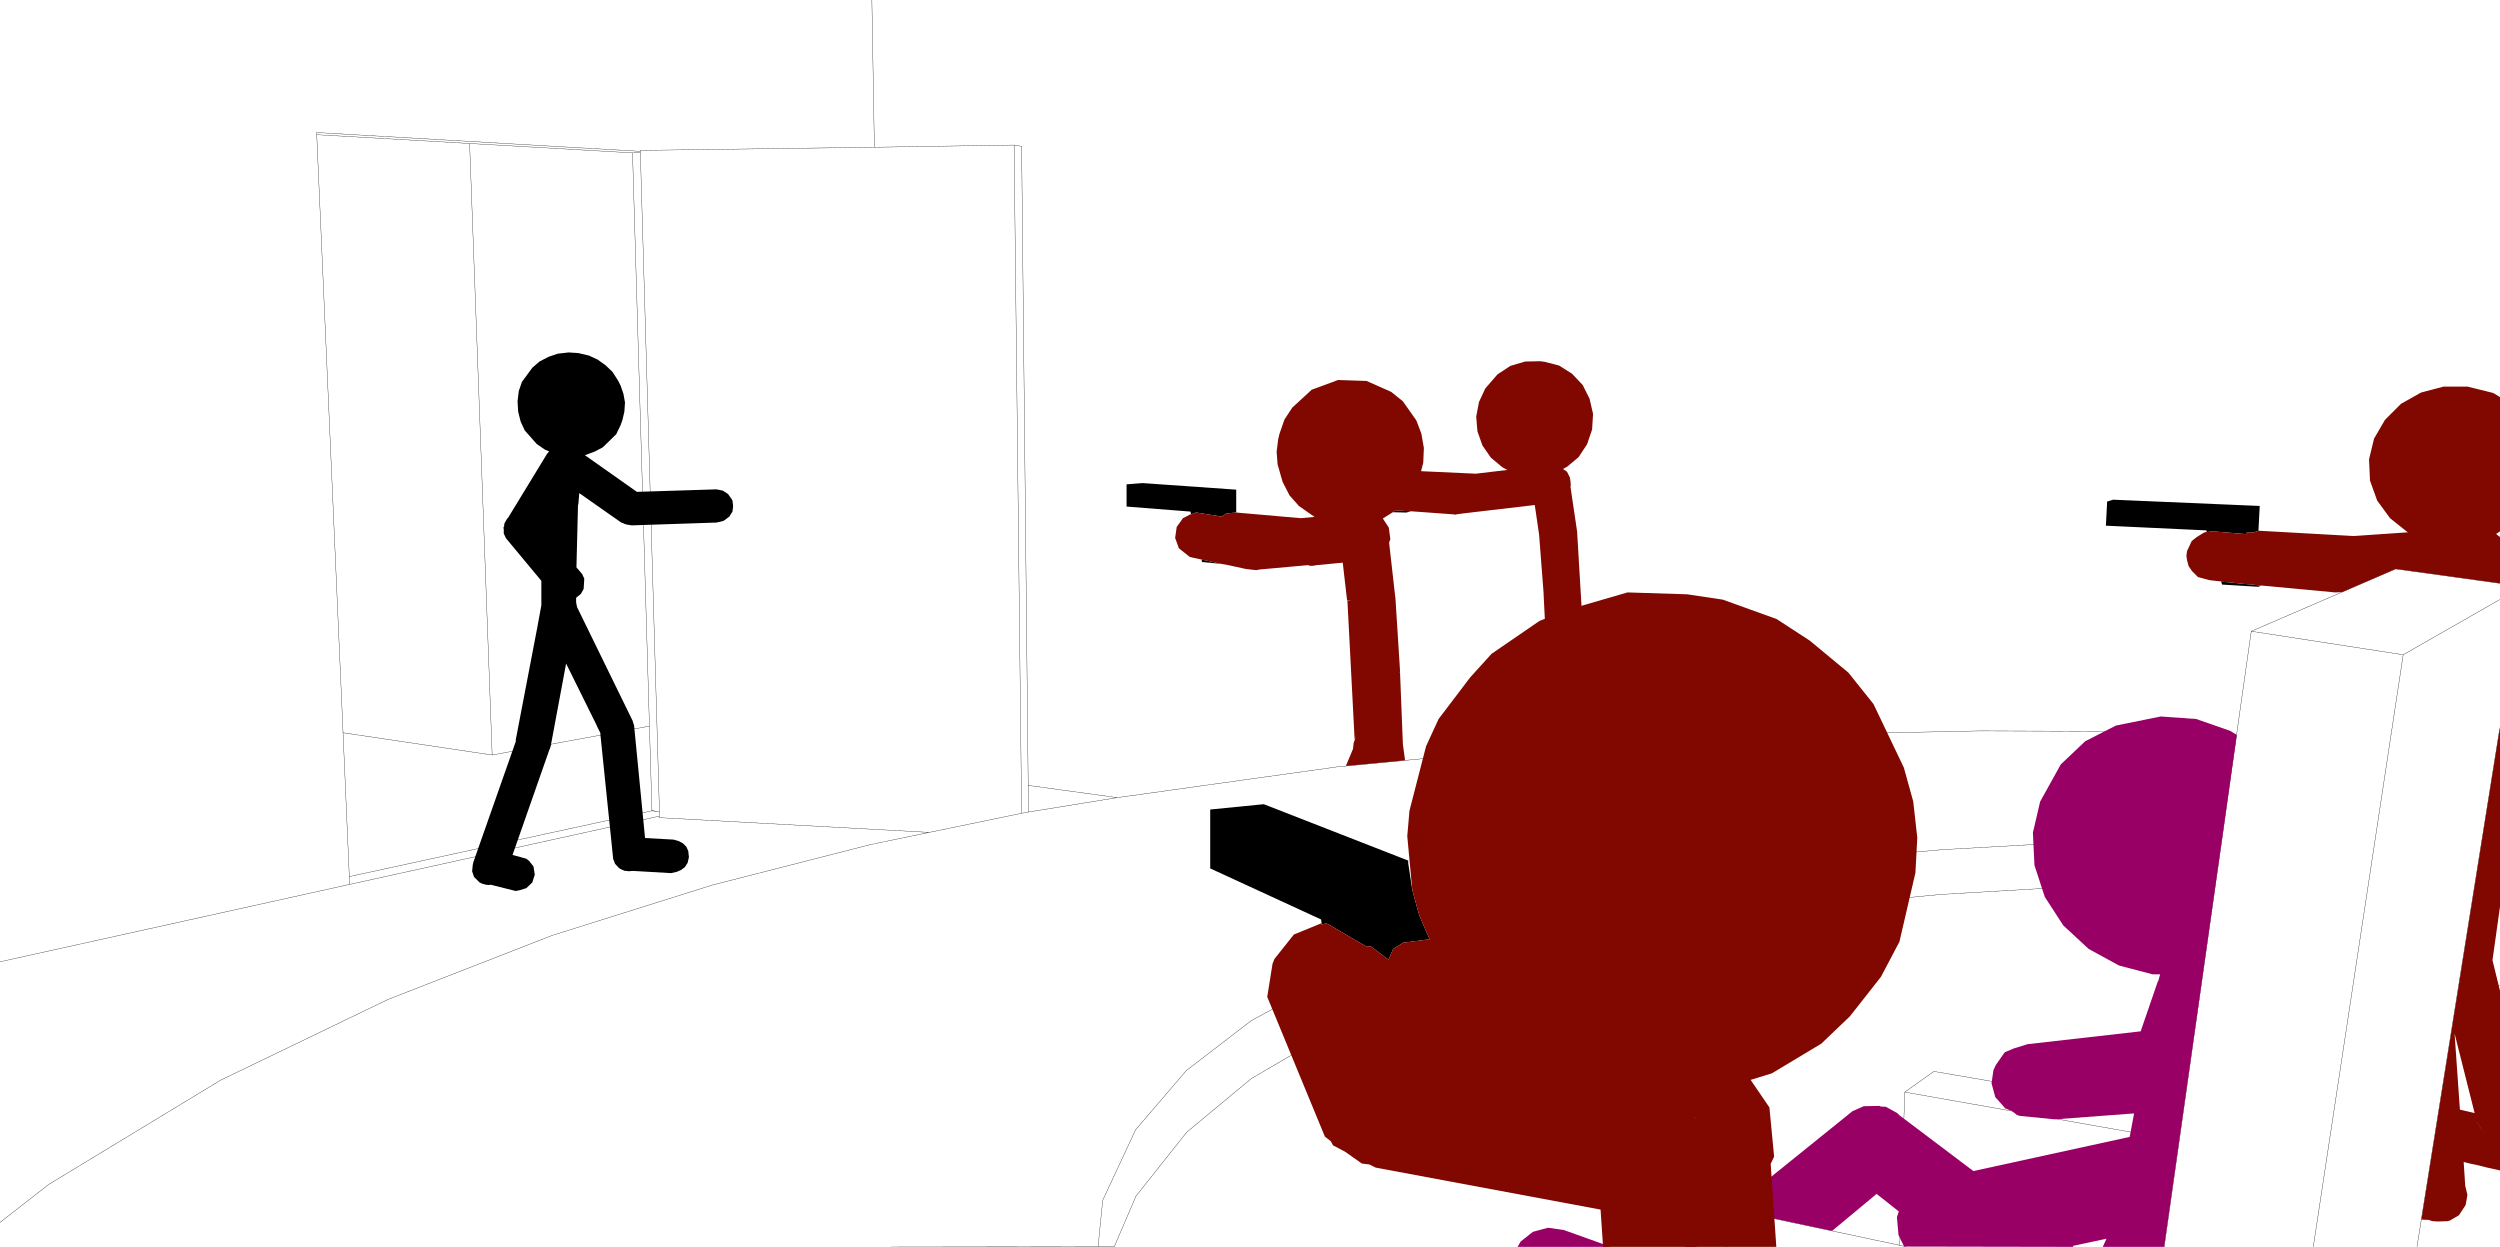
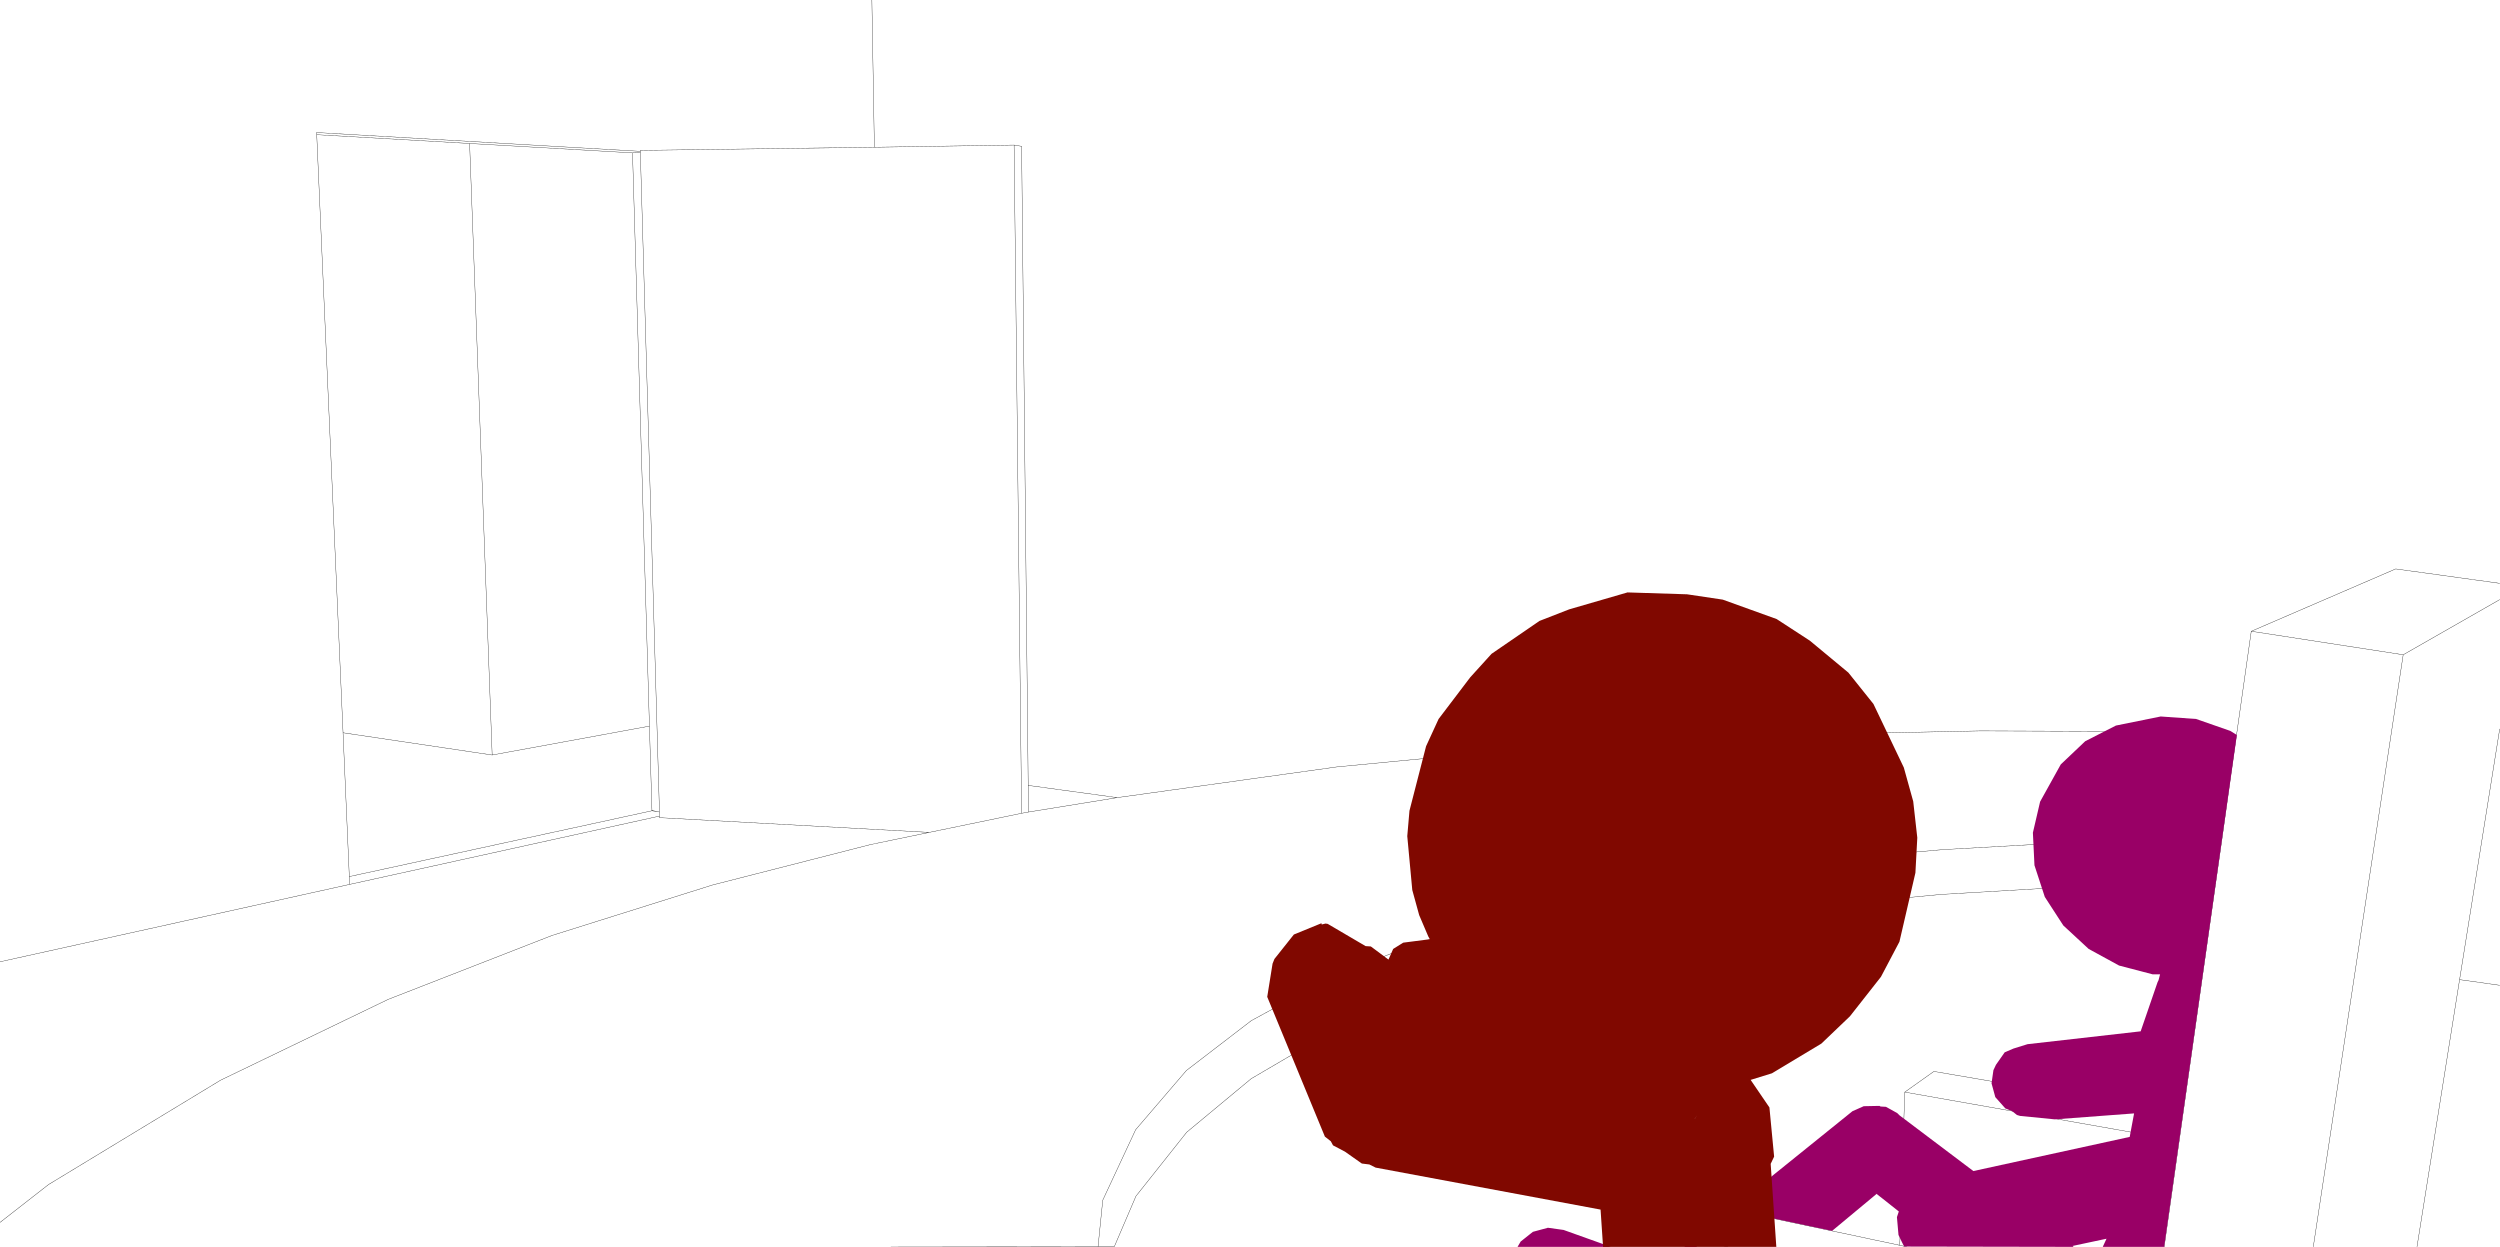
<svg xmlns="http://www.w3.org/2000/svg" height="199.0px" width="399.0px">
  <g transform="matrix(1.0, 0.0, 0.0, 1.0, 199.0, 99.0)">
    <path d="M-59.85 -99.0 L-59.45 -75.5 -37.15 -75.85 -35.95 -75.65 -34.9 26.35 -20.7 28.3 14.35 23.4 39.35 21.0 64.7 19.3 90.55 18.2 117.1 17.65 144.6 17.75 156.95 25.35 160.3 1.75 183.35 -8.2 199.95 -5.9 M-59.45 -75.5 L-96.8 -75.0 -96.8 -74.85 -96.8 -74.65 -93.75 30.6 -93.75 31.25 -93.75 31.5 -50.7 33.85 -35.95 30.8 -37.15 -75.85 M-96.8 -74.65 L-98.05 -74.6 -95.35 16.9 -94.95 30.35 -94.0 30.55 -93.75 30.6 M-148.45 -77.5 L-144.25 17.95 -120.45 21.5 -124.05 -76.1 -148.45 -77.5 -148.5 -77.85 -96.8 -74.85 M-98.05 -74.6 L-124.05 -76.1 M-20.7 28.3 L-34.85 30.6 -35.95 30.8 M-34.9 26.35 L-34.85 30.6 M-50.7 33.85 L-60.1 35.8 -85.3 42.25 -110.9 50.3 -137.05 60.5 -163.8 73.4 -191.25 90.05 -199.0 96.1 M71.75 99.95 L71.8 98.85 78.3 94.25 104.2 99.75 105.0 75.3 109.65 72.0 149.4 78.8 154.6 42.05 130.35 42.6 110.8 43.75 92.1 45.5 74.3 48.0 57.4 51.15 41.45 55.15 26.55 60.1 12.9 66.0 0.7 73.15 -9.6 81.7 -17.7 91.9 -21.15 99.95 -23.75 99.95 -56.8 100.0 M-23.75 99.95 L-23.0 92.55 -17.75 81.3 -9.65 71.85 0.7 63.9 12.9 57.25 26.6 51.75 41.55 47.2 57.5 43.45 74.45 40.5 92.3 38.25 111.05 36.6 130.65 35.5 155.6 35.05 156.95 25.35 M-95.35 16.9 L-95.4 16.9 -120.45 21.5 M-94.95 30.35 L-94.95 30.4 -94.0 30.55 M-199.0 54.5 L-143.2 42.15 -143.25 40.9 -144.25 17.95 M-94.95 30.4 L-143.25 40.9 M-93.75 31.25 L-143.2 42.15 M199.95 17.35 L193.55 57.35 199.95 58.25 M186.75 100.0 L193.55 57.35 M199.95 -3.3 L184.55 5.5 170.2 100.0 M155.6 35.05 L154.6 42.05 M105.0 75.3 L148.8 83.05 149.4 78.8 M104.2 99.75 L105.35 100.0 M148.8 83.05 L146.4 100.0 M76.8 100.0 L71.8 98.85 M184.55 5.5 L160.3 1.75" fill="none" stroke="#000000" stroke-linecap="round" stroke-linejoin="round" stroke-width="0.05" />
-     <path d="M-1.7 -17.2 L-1.75 -17.2 -3.3 -17.05 -4.0 -16.55 -8.05 -17.2 -8.15 -17.2 -8.25 -17.15 -8.9 -16.9 -9.0 -17.35 -19.2 -18.15 -19.2 -21.7 -16.65 -21.9 -1.7 -20.85 -1.7 -17.2 M-7.25 -9.7 L-4.05 -9.0 -7.15 -9.3 -7.25 -9.7 M23.3 -17.25 L23.75 -17.55 24.25 -17.5 26.2 -17.4 25.45 -17.2 23.3 -17.25 M153.2 -14.15 L153.15 -14.35 137.1 -15.1 137.3 -18.95 138.25 -19.25 161.65 -18.25 161.45 -14.3 160.65 -14.0 159.6 -14.05 159.55 -13.75 154.15 -14.2 153.35 -14.1 153.2 -14.05 153.2 -14.15 M161.9 -5.55 L161.45 -5.35 155.65 -5.7 155.5 -6.15 156.9 -6.05 157.35 -6.0 159.2 -5.8 160.55 -5.7 161.25 -5.6 161.9 -5.55 M-101.25 -39.65 L-100.35 -38.25 -99.95 -37.45 -99.5 -36.15 -99.25 -34.75 -99.35 -33.3 -99.65 -32.0 -99.95 -31.15 -100.65 -29.7 -102.8 -27.6 -104.15 -26.9 -105.65 -26.35 -97.35 -20.5 -84.65 -20.9 -83.65 -20.7 -82.8 -20.15 -82.2 -19.3 -82.1 -19.1 -82.0 -18.3 -82.0 -18.15 -82.1 -17.35 -82.6 -16.55 -83.4 -15.95 -83.6 -15.85 -84.65 -15.6 -98.2 -15.15 -98.75 -15.25 -98.9 -15.25 -99.0 -15.3 -99.25 -15.35 -99.55 -15.5 -99.85 -15.6 -106.55 -20.3 -106.7 -18.45 -106.75 -18.45 -107.0 -8.45 -106.1 -7.4 -105.75 -6.65 -105.85 -5.0 -106.3 -4.2 -107.05 -3.6 -107.05 -2.85 -106.9 -2.1 -98.05 16.0 -97.8 16.8 -96.05 34.75 -91.5 35.0 -90.65 35.25 -90.0 35.6 -89.45 36.15 -89.15 36.85 -89.05 37.8 -89.25 38.7 -89.7 39.4 -90.3 39.85 -91.0 40.15 -91.9 40.35 -97.95 40.0 -98.7 40.05 -98.95 40.0 -99.25 40.0 -99.75 39.8 -100.2 39.55 -100.85 38.85 -101.0 38.4 -101.15 38.1 -101.15 37.95 -103.2 18.0 -103.05 18.25 -103.7 16.95 -103.85 16.6 -108.65 6.9 -111.1 20.05 -111.25 20.55 -111.3 20.6 -117.2 37.45 -115.0 38.05 -114.55 38.4 -113.85 39.3 -113.65 40.6 -114.05 41.85 -115.0 42.75 -116.15 43.1 -116.7 43.2 -120.7 42.2 -121.0 42.25 -121.45 42.2 -122.0 42.05 -122.45 41.85 -123.35 40.95 -123.65 40.05 -123.55 39.05 -123.45 38.6 -116.65 19.25 -116.7 19.15 -113.25 1.15 -112.6 -2.4 -112.6 -6.3 -118.25 -13.1 -118.6 -13.85 -118.6 -14.5 -118.65 -14.8 -118.55 -15.0 -118.5 -15.45 -118.05 -16.25 -117.95 -16.3 -111.7 -26.55 -111.4 -26.9 -111.4 -26.95 -111.35 -26.95 -112.05 -27.25 -113.35 -28.15 -115.25 -30.3 -115.9 -31.7 -116.3 -33.3 -116.4 -34.95 -116.2 -36.6 -115.7 -38.05 -114.05 -40.3 -112.9 -41.3 -111.45 -42.05 -110.0 -42.55 -108.25 -42.75 -106.7 -42.65 -105.0 -42.25 -103.6 -41.6 -102.35 -40.7 -101.25 -39.65" fill="#000000" fill-rule="evenodd" stroke="none" />
-     <path d="M-1.7 -17.2 L8.6 -16.3 10.8 -16.5 8.3 -18.25 6.8 -19.95 5.7 -22.1 4.9 -24.9 4.75 -26.9 5.0 -28.9 5.2 -29.75 6.0 -32.05 7.25 -33.95 10.35 -36.8 14.55 -38.35 19.1 -38.2 23.05 -36.45 24.9 -34.95 27.05 -31.9 27.85 -29.8 28.25 -27.5 28.15 -25.15 27.8 -23.8 36.5 -23.4 36.55 -23.4 41.6 -24.0 41.25 -24.15 40.75 -24.45 38.95 -25.95 37.6 -27.9 36.8 -30.15 36.6 -32.5 37.05 -34.85 38.05 -37.0 40.0 -39.25 42.05 -40.6 44.4 -41.3 46.8 -41.35 47.55 -41.25 49.85 -40.65 51.9 -39.35 53.6 -37.55 54.7 -35.35 55.25 -32.95 55.1 -30.45 54.3 -28.1 52.95 -26.05 51.1 -24.5 50.45 -24.15 50.55 -24.1 50.85 -23.8 50.65 -24.05 51.1 -23.7 51.55 -22.8 51.65 -22.2 51.65 -22.05 51.7 -21.65 51.65 -21.3 52.65 -14.55 52.65 -14.45 52.7 -14.25 53.8 4.3 53.9 4.8 53.35 20.05 42.65 20.75 47.5 5.35 47.45 4.8 47.55 4.05 47.75 3.7 47.35 -4.35 47.4 -4.4 47.35 -4.4 47.35 -4.45 46.65 -13.55 46.65 -13.6 45.95 -18.4 34.45 -17.05 33.4 -16.9 33.65 -16.95 33.25 -16.85 33.1 -16.9 26.2 -17.4 24.25 -17.5 23.2 -17.6 23.75 -17.55 23.3 -17.25 22.9 -17.0 21.7 -16.25 22.65 -14.8 22.9 -12.95 22.7 -12.4 23.65 -4.0 23.65 -3.85 23.7 -3.7 24.45 8.15 24.4 8.3 24.45 8.4 24.9 19.8 25.25 22.35 15.8 23.25 16.95 20.5 16.95 20.4 17.05 19.55 17.55 18.15 17.2 19.05 16.05 -3.1 16.1 -3.1 16.5 -3.15 16.35 -3.15 16.75 -3.2 16.05 -3.15 16.05 -3.1 16.0 -3.15 15.3 -9.2 11.1 -8.8 10.55 -8.7 10.05 -8.7 9.8 -8.8 9.7 -8.8 1.95 -8.1 1.5 -8.0 1.15 -8.05 1.05 -8.05 -0.2 -8.2 -2.95 -8.8 -4.05 -9.0 -7.25 -9.7 -9.1 -10.1 -10.85 -11.5 -11.45 -13.15 -11.2 -14.9 -10.2 -16.3 -8.95 -16.95 -8.9 -16.9 -8.25 -17.15 -8.15 -17.2 -8.05 -17.2 -4.0 -16.55 -3.3 -17.05 -1.75 -17.2 -1.7 -17.2 M161.45 -14.3 L176.65 -13.45 185.4 -14.05 185.2 -14.1 182.45 -16.3 180.4 -19.1 179.25 -22.3 179.1 -25.7 179.9 -29.0 181.65 -32.0 184.2 -34.55 187.4 -36.35 191.0 -37.3 194.8 -37.3 198.85 -36.3 199.15 -36.15 199.95 -35.65 200.0 -35.65 200.0 -14.2 199.5 -13.85 199.35 -13.8 199.5 -13.7 199.7 -13.5 200.0 -13.3 200.0 -7.65 200.0 -6.7 200.0 -5.9 183.35 -8.2 174.8 -4.5 173.7 -4.45 161.9 -5.55 161.25 -5.6 160.55 -5.7 159.2 -5.8 157.35 -6.0 156.9 -6.05 155.5 -6.15 155.5 -6.2 153.65 -6.4 151.8 -6.9 150.85 -7.85 150.3 -8.65 150.05 -9.6 149.95 -10.3 150.05 -11.05 150.8 -12.65 151.55 -13.25 152.75 -14.0 152.95 -14.05 153.2 -14.15 153.2 -14.05 153.35 -14.1 154.15 -14.2 159.55 -13.75 159.6 -14.05 160.65 -14.0 161.45 -14.3 M200.0 45.7 L198.8 54.25 200.0 59.15 200.0 87.8 197.75 87.3 196.6 87.0 195.4 86.75 194.8 86.6 194.2 86.45 194.45 90.25 194.8 91.7 194.55 93.15 194.5 93.35 193.45 94.95 192.0 95.8 191.6 95.9 190.05 95.95 189.3 95.9 188.85 95.8 188.7 95.7 187.45 95.65 200.0 17.0 200.0 45.7 M196.45 80.3 L196.4 80.2 196.45 80.25 196.9 81.0 197.55 82.05 196.4 80.15 196.4 80.2 196.35 80.15 196.45 80.3 196.45 80.25 196.45 80.3 M195.95 78.65 L192.75 65.95 193.6 78.1 195.95 78.65" fill="#800800" fill-rule="evenodd" stroke="none" />
    <path d="M48.05 96.95 L50.55 97.3 58.1 100.0 43.2 100.0 43.7 99.15 45.65 97.6 48.05 96.95 M156.95 17.65 L158.0 18.3 146.4 100.0 136.6 100.0 137.2 98.7 131.8 99.85 131.95 100.0 104.9 99.95 104.65 99.45 104.55 99.25 104.0 98.1 103.75 95.25 104.05 94.35 101.4 92.25 100.95 91.9 100.2 91.3 100.5 91.55 93.4 97.45 89.15 96.55 78.3 94.25 71.8 98.85 71.75 100.0 69.8 100.0 96.65 78.35 98.45 77.55 100.95 77.5 101.15 77.6 102.0 77.65 103.8 78.65 104.15 79.0 115.95 87.9 140.9 82.45 141.6 78.7 128.95 79.65 123.4 79.1 122.9 78.95 122.15 78.35 121.05 77.9 119.45 76.1 118.85 73.9 119.15 71.8 119.55 70.95 120.95 68.95 122.35 68.35 124.6 67.65 142.65 65.6 145.35 57.75 145.5 57.45 145.75 56.5 144.55 56.5 139.2 55.1 134.35 52.45 130.3 48.7 127.35 44.15 125.7 39.1 125.45 33.9 126.6 28.95 129.9 23.0 133.8 19.3 138.7 16.8 145.85 15.35 151.5 15.75 156.95 17.65" fill="#990066" fill-rule="evenodd" stroke="none" />
-     <path d="M11.95 48.55 L11.85 47.75 -5.85 39.6 -5.85 30.2 2.7 29.35 25.75 38.35 25.75 38.75 26.4 43.05 27.5 47.05 28.95 50.45 29.2 50.9 24.95 51.45 23.35 52.45 22.6 54.15 19.85 52.1 19.75 52.05 18.95 52.0 12.9 48.45 12.55 48.4 11.95 48.55" fill="#000000" fill-rule="evenodd" stroke="none" />
    <path d="M26.4 43.05 L25.6 34.45 25.95 30.4 28.6 20.1 30.6 15.75 35.65 9.1 39.05 5.35 46.7 0.1 51.45 -1.75 60.75 -4.45 70.25 -4.15 75.95 -3.3 84.55 -0.2 89.85 3.25 96.0 8.35 100.0 13.35 104.85 23.5 106.35 28.9 107.0 34.7 106.7 40.3 104.15 51.3 101.2 56.9 96.25 63.2 91.7 67.55 83.8 72.3 80.4 73.35 83.4 77.75 84.15 85.6 83.6 86.75 84.5 100.0 56.85 100.0 56.45 94.05 20.55 87.35 19.55 86.85 18.35 86.7 15.65 84.8 13.75 83.8 13.4 83.15 12.45 82.4 3.25 60.1 4.1 54.8 4.4 54.05 7.5 50.15 11.9 48.35 11.95 48.55 12.55 48.4 12.9 48.45 18.95 52.0 19.75 52.05 19.85 52.1 22.6 54.15 23.35 52.45 24.95 51.45 29.2 50.9 28.95 50.45 27.5 47.05 26.4 43.05 M77.55 86.45 L77.55 86.5 77.55 86.45 77.35 85.8 77.55 86.45 M71.85 79.0 L71.45 79.6 71.5 79.55 71.85 79.0" fill="#800800" fill-rule="evenodd" stroke="none" />
  </g>
</svg>